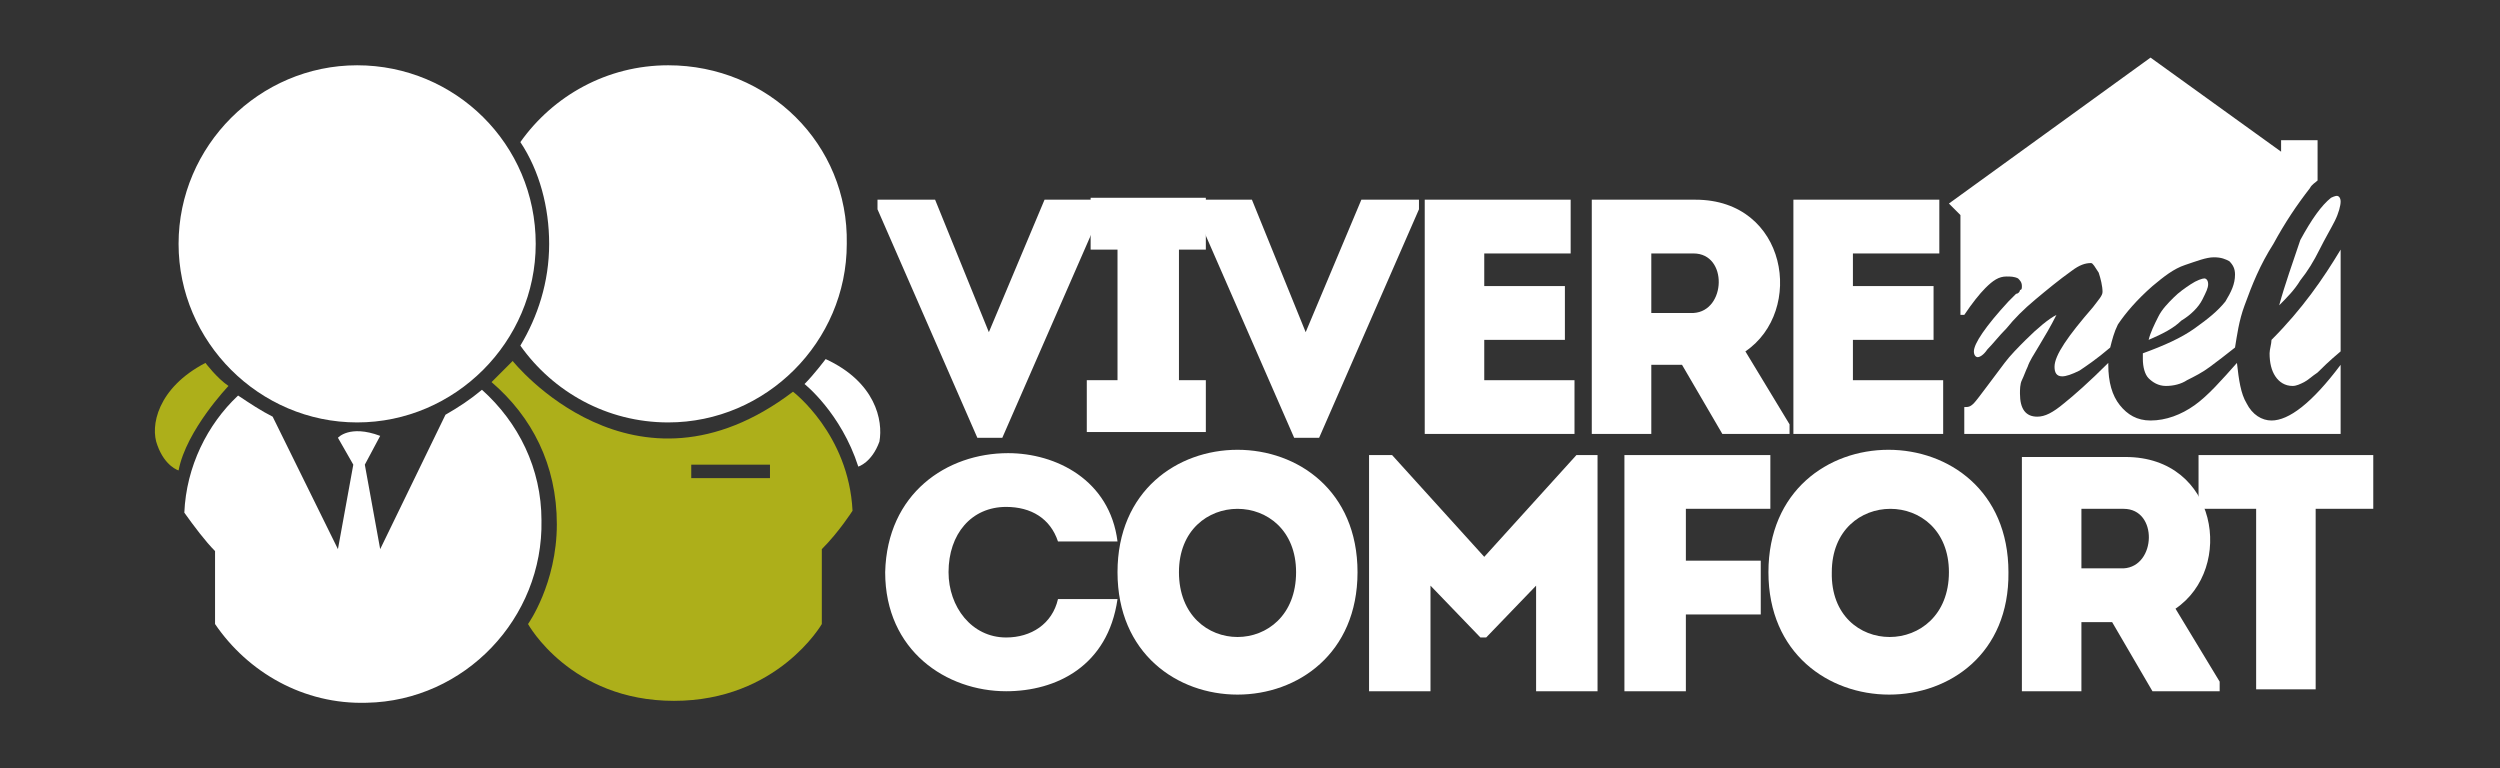
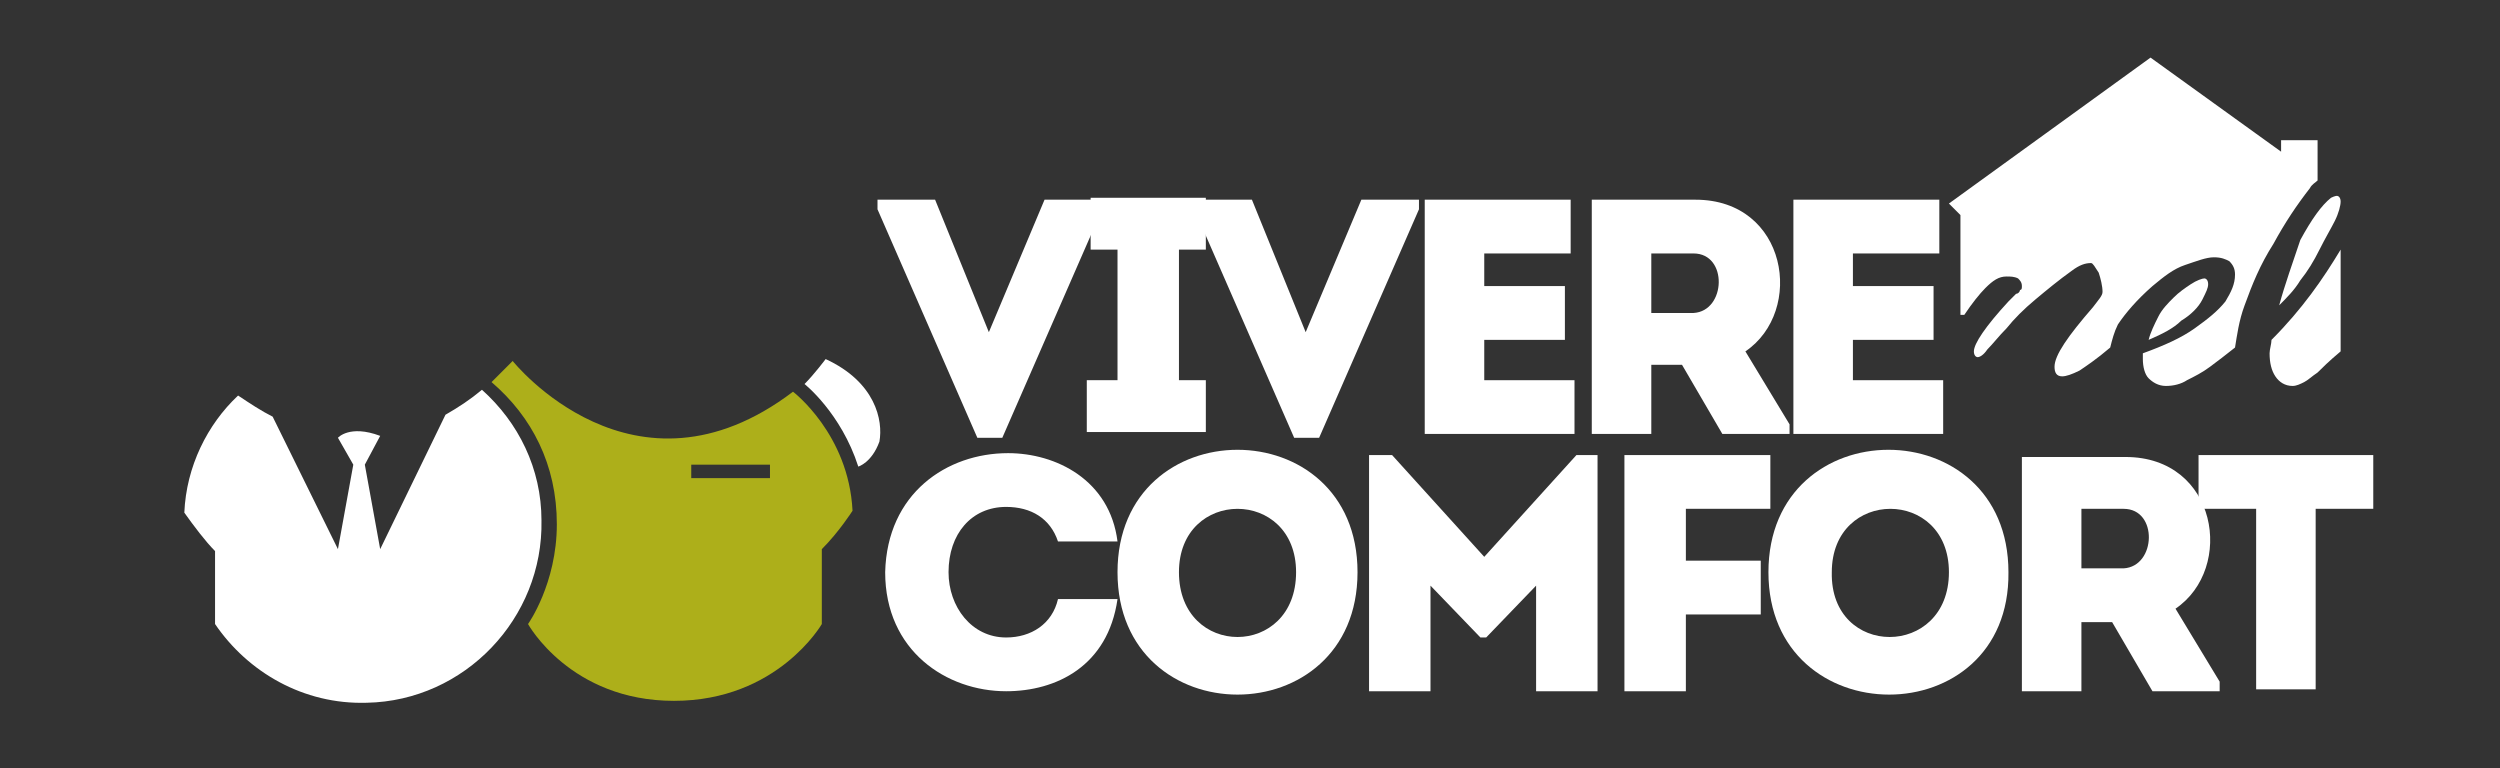
<svg xmlns="http://www.w3.org/2000/svg" version="1.1" id="Livello_1" x="0px" y="0px" width="130.2px" height="40px" viewBox="0 0 130.2 40" style="enable-background:new 0 0 130.2 40;" xml:space="preserve">
  <rect x="0" y="0" width="130.2" height="40" fill="#333333" stroke="none" />
  <style type="text/css">
	.st0{fill:#FFFFFF;}
	.st1{fill:#ADAF1A;}
</style>
  <path class="st0" d="M43,18.7c0,0-0.6,0.8-1.1,1.3c0,0,1.9,1.5,2.8,4.3c0,0,0.7-0.2,1.1-1.3C46,21.9,45.6,19.9,43,18.7z" />
-   <path class="st0" d="M27.9,12.7c0,5.1-4.2,9.3-9.3,9.3c-5.1,0-9.3-4.2-9.3-9.3c0-5.1,4.2-9.3,9.3-9.3C23.7,3.4,27.9,7.5,27.9,12.7z" />
-   <path class="st0" d="M34.8,3.4c-3.2,0-6,1.6-7.7,4c1,1.5,1.5,3.4,1.5,5.3c0,2-0.6,3.8-1.5,5.3c1.7,2.4,4.5,4,7.7,4  c5.1,0,9.3-4.2,9.3-9.3C44.2,7.5,40,3.4,34.8,3.4z" />
-   <path class="st1" d="M10.7,18.9c0,0,0.6,0.8,1.2,1.2c0,0-2.2,2.3-2.6,4.4c0,0-0.7-0.2-1.1-1.3C7.8,22.2,8.2,20.2,10.7,18.9z" />
  <path class="st0" d="M19.8,22.7L19,24.2l0.8,4.4l3.4-7c0.7-0.4,1.3-0.8,1.9-1.3c1.9,1.7,3.1,4.1,3.1,6.8c0.1,5.1-4,9.4-9.1,9.5  c-3.3,0.1-6.2-1.6-7.9-4.1v-3.8c-0.5-0.5-1.1-1.3-1.6-2c0.1-2.4,1.2-4.6,2.8-6.1c0.6,0.4,1.2,0.8,1.8,1.1l3.4,6.9l0.8-4.4l-0.8-1.4  C17.6,22.8,18.2,22.1,19.8,22.7z" />
  <path class="st1" d="M41.3,20.4c-8.3,6.3-14.6-1.6-14.6-1.6l-1.1,1.1c2.1,1.8,3.4,4.3,3.4,7.4c0,3.1-1.5,5.2-1.5,5.2s2.2,4,7.6,4  s7.7-4,7.7-4v-3.9c0.9-0.9,1.6-2,1.6-2C44.2,22.6,41.3,20.4,41.3,20.4z M40.1,24.9h-4.1v-0.7h4.1V24.9z" />
  <g>
    <path class="st0" d="M51.5,17.3L51.5,17.3l2.9-6.9h3v0.5l-5.2,11.9h-1.3l-5.2-11.9v-0.5h3L51.5,17.3z" />
    <path class="st0" d="M62.8,19.8v2.7h-6.2v-2.7h1.6v-6.8h-1.4v-2.7h6v2.7h-1.4v6.8H62.8z" />
    <path class="st0" d="M68,17.3L68,17.3l2.9-6.9h3v0.5l-5.2,11.9h-1.3l-5.2-11.9v-0.5h3L68,17.3z" />
    <path class="st0" d="M81.8,13.2c-1.8,0-2.7,0-4.5,0v1.7h4.2c0,0.9,0,1.9,0,2.8h-4.2c0,0.7,0,1.4,0,2.1c1.8,0,2.8,0,4.7,0   c0,0.9,0,1.9,0,2.8c-2.9,0-5,0-7.8,0c0-4.1,0-8.2,0-12.2c2.8,0,4.8,0,7.6,0C81.8,11.3,81.8,12.2,81.8,13.2z" />
    <path class="st0" d="M93.2,22.1v0.5h-3.5L87.6,19H86v3.6c-1,0-2.1,0-3.1,0c0-4.1,0-8.1,0-12.2c1.8,0,3.6,0,5.4,0   c4.8,0,5.7,5.8,2.6,7.9L93.2,22.1z M88.2,13.2c-0.7,0-1.5,0-2.2,0c0,1,0,2.1,0,3.1h2.2C89.9,16.2,90,13.2,88.2,13.2z" />
    <path class="st0" d="M101,13.2c-1.8,0-2.7,0-4.5,0v1.7h4.2c0,0.9,0,1.9,0,2.8h-4.2c0,0.7,0,1.4,0,2.1c1.8,0,2.8,0,4.7,0   c0,0.9,0,1.9,0,2.8c-2.9,0-5,0-7.8,0c0-4.1,0-8.2,0-12.2c2.8,0,4.8,0,7.6,0C101,11.3,101,12.2,101,13.2z" />
    <path class="st0" d="M52.5,23.6c2.5,0,5.3,1.4,5.7,4.6c-1.1,0-2,0-3.1,0c-0.4-1.2-1.4-1.8-2.7-1.8c-1.8,0-3,1.4-3,3.4   c0,1.8,1.2,3.4,3,3.4c1.3,0,2.4-0.7,2.7-2c1,0,2,0,3.1,0c-0.5,3.5-3.2,4.8-5.8,4.8c-3.1,0-6.3-2.1-6.3-6.2   C46.2,25.7,49.3,23.6,52.5,23.6z" />
    <path class="st0" d="M58.2,29.8c0-8.5,12.5-8.5,12.5,0C70.7,38.3,58.2,38.3,58.2,29.8z M67.5,29.8c0-4.4-6.1-4.4-6.1,0   C61.4,34.3,67.5,34.3,67.5,29.8z" />
    <path class="st0" d="M82.1,23.7h1.1v12.3c-1.1,0-2.1,0-3.2,0v-5.5l-2.6,2.7h-0.3l-2.6-2.7v5.5c-1.1,0-2.1,0-3.2,0V23.7h1.2l4.8,5.3   L82.1,23.7z" />
    <path class="st0" d="M87.8,32v4c-1,0-2.1,0-3.2,0V23.7c2.5,0,5.1,0,7.6,0c0,1,0,1.7,0,2.8h-4.4v2.7h3.9c0,1,0,1.7,0,2.8H87.8z" />
    <path class="st0" d="M92.1,29.8c0-8.5,12.5-8.5,12.5,0C104.7,38.3,92.1,38.3,92.1,29.8z M101.5,29.8c0-4.4-6.1-4.4-6.1,0   C95.3,34.3,101.5,34.3,101.5,29.8z" />
    <path class="st0" d="M115.6,35.5v0.5h-3.5l-2.1-3.6h-1.6v3.6c-1,0-2.1,0-3.1,0c0-4.1,0-8.1,0-12.2c1.8,0,3.6,0,5.4,0   c4.8,0,5.7,5.8,2.6,7.9L115.6,35.5z M110.6,26.5c-0.7,0-1.5,0-2.2,0c0,1,0,2.1,0,3.1h2.2C112.3,29.5,112.4,26.5,110.6,26.5z" />
    <path class="st0" d="M114.5,26.5c0-0.9,0-1.9,0-2.8h9.1c0,0.9,0,1.9,0,2.8h-3v9.4c-1,0-2.1,0-3.1,0v-9.4H114.5z" />
  </g>
  <g>
    <path class="st0" d="M118.7,15.9c0.4-0.4,0.8-0.8,1.1-1.3c0.4-0.5,0.7-1,1-1.6c0.3-0.6,0.6-1.1,0.8-1.5c0.2-0.4,0.3-0.8,0.3-1   c0-0.2-0.1-0.3-0.2-0.3c0,0-0.1,0-0.3,0.1c-0.5,0.4-1,1.1-1.6,2.2C119.4,13.7,119,14.8,118.7,15.9z" />
    <path class="st0" d="M118.2,18.4c0,0.5,0.1,0.9,0.3,1.2c0.2,0.3,0.5,0.5,0.9,0.5c0.2,0,0.4-0.1,0.6-0.2c0.2-0.1,0.4-0.3,0.7-0.5   c0.2-0.2,0.6-0.6,1.2-1.1v-5.3c-0.9,1.5-2,3.1-3.6,4.7C118.3,17.9,118.2,18.2,118.2,18.4z" />
-     <path class="st0" d="M118.3,21.9c-0.5,0-1-0.3-1.3-0.9c-0.3-0.5-0.4-1.2-0.5-2.1c-0.8,0.9-1.5,1.7-2.2,2.2   c-0.7,0.5-1.5,0.8-2.3,0.8c-0.7,0-1.2-0.3-1.6-0.8c-0.4-0.5-0.6-1.2-0.6-2.1c0,0,0,0,0-0.1c-1,1-1.8,1.7-2.3,2.1   c-0.6,0.5-1,0.7-1.4,0.7c-0.6,0-0.9-0.4-0.9-1.2c0-0.2,0-0.5,0.1-0.7c0.1-0.2,0.2-0.5,0.3-0.7c0.1-0.3,0.3-0.6,0.6-1.1   c0.3-0.5,0.6-1,0.9-1.6c-0.4,0.2-1,0.7-1.6,1.3c-0.4,0.4-0.8,0.8-1.1,1.2c-0.3,0.4-0.6,0.8-0.9,1.2c-0.3,0.4-0.6,0.8-0.7,0.9   c-0.2,0.2-0.3,0.2-0.5,0.2c0,0,0,0,0,0v1.4h19.6v-3.6C120.4,21,119.2,21.9,118.3,21.9z" />
    <path class="st0" d="M114.7,15.6c0.2-0.4,0.3-0.6,0.3-0.8c0-0.2-0.1-0.3-0.2-0.3c-0.1,0-0.4,0.1-0.7,0.3c-0.3,0.2-0.6,0.4-0.9,0.7   c-0.3,0.3-0.6,0.6-0.8,1c-0.2,0.4-0.4,0.8-0.5,1.2c0.7-0.3,1.3-0.6,1.7-1C114.1,16.4,114.5,16,114.7,15.6z" />
    <path class="st0" d="M102.3,16.4c0.4-0.6,0.8-1.1,1.1-1.4c0.4-0.4,0.7-0.6,1.1-0.6c0.2,0,0.4,0,0.6,0.1c0.1,0.1,0.2,0.2,0.2,0.4   c0,0.1,0,0.2-0.1,0.2c0,0.1-0.1,0.2-0.2,0.2c-0.1,0.1-0.2,0.2-0.4,0.4c-1.2,1.3-1.8,2.2-1.8,2.6c0,0.2,0.1,0.3,0.2,0.3   c0.1,0,0.3-0.1,0.5-0.4c0.3-0.3,0.6-0.7,1-1.1c0.4-0.5,0.9-1,1.5-1.5c0.6-0.5,1.2-1,1.9-1.5c0.4-0.3,0.7-0.4,1-0.4   c0.1,0,0.2,0.2,0.4,0.5c0.1,0.3,0.2,0.7,0.2,1c0,0.2-0.2,0.4-0.5,0.8c-1.3,1.5-2,2.5-2,3.1c0,0.3,0.1,0.5,0.4,0.5   c0.2,0,0.5-0.1,0.9-0.3c0.3-0.2,0.9-0.6,1.6-1.2c0.1-0.4,0.2-0.8,0.4-1.2c0.4-0.6,1-1.3,1.8-2c0.6-0.5,1.1-0.9,1.7-1.1   c0.6-0.2,1.1-0.4,1.5-0.4c0.4,0,0.6,0.1,0.8,0.2c0.2,0.2,0.3,0.4,0.3,0.7c0,0.5-0.2,0.9-0.5,1.4c-0.4,0.5-0.9,0.9-1.6,1.4   c-0.7,0.5-1.6,0.9-2.7,1.3v0.3c0,0.4,0.1,0.8,0.3,1c0.2,0.2,0.5,0.4,0.9,0.4c0.4,0,0.8-0.1,1.1-0.3c0.4-0.2,0.8-0.4,1.2-0.7   c0.4-0.3,0.8-0.6,1.3-1c0.1-0.6,0.2-1.4,0.5-2.2c0.4-1.1,0.8-2.1,1.5-3.2c0.6-1.1,1.2-2,1.9-2.9c0.1-0.2,0.3-0.3,0.4-0.4l0-0.1v-2   h-1.9v0.6l-6.8-4.9l-10.5,7.6l0.6,0.6V16.4z" />
  </g>
</svg>